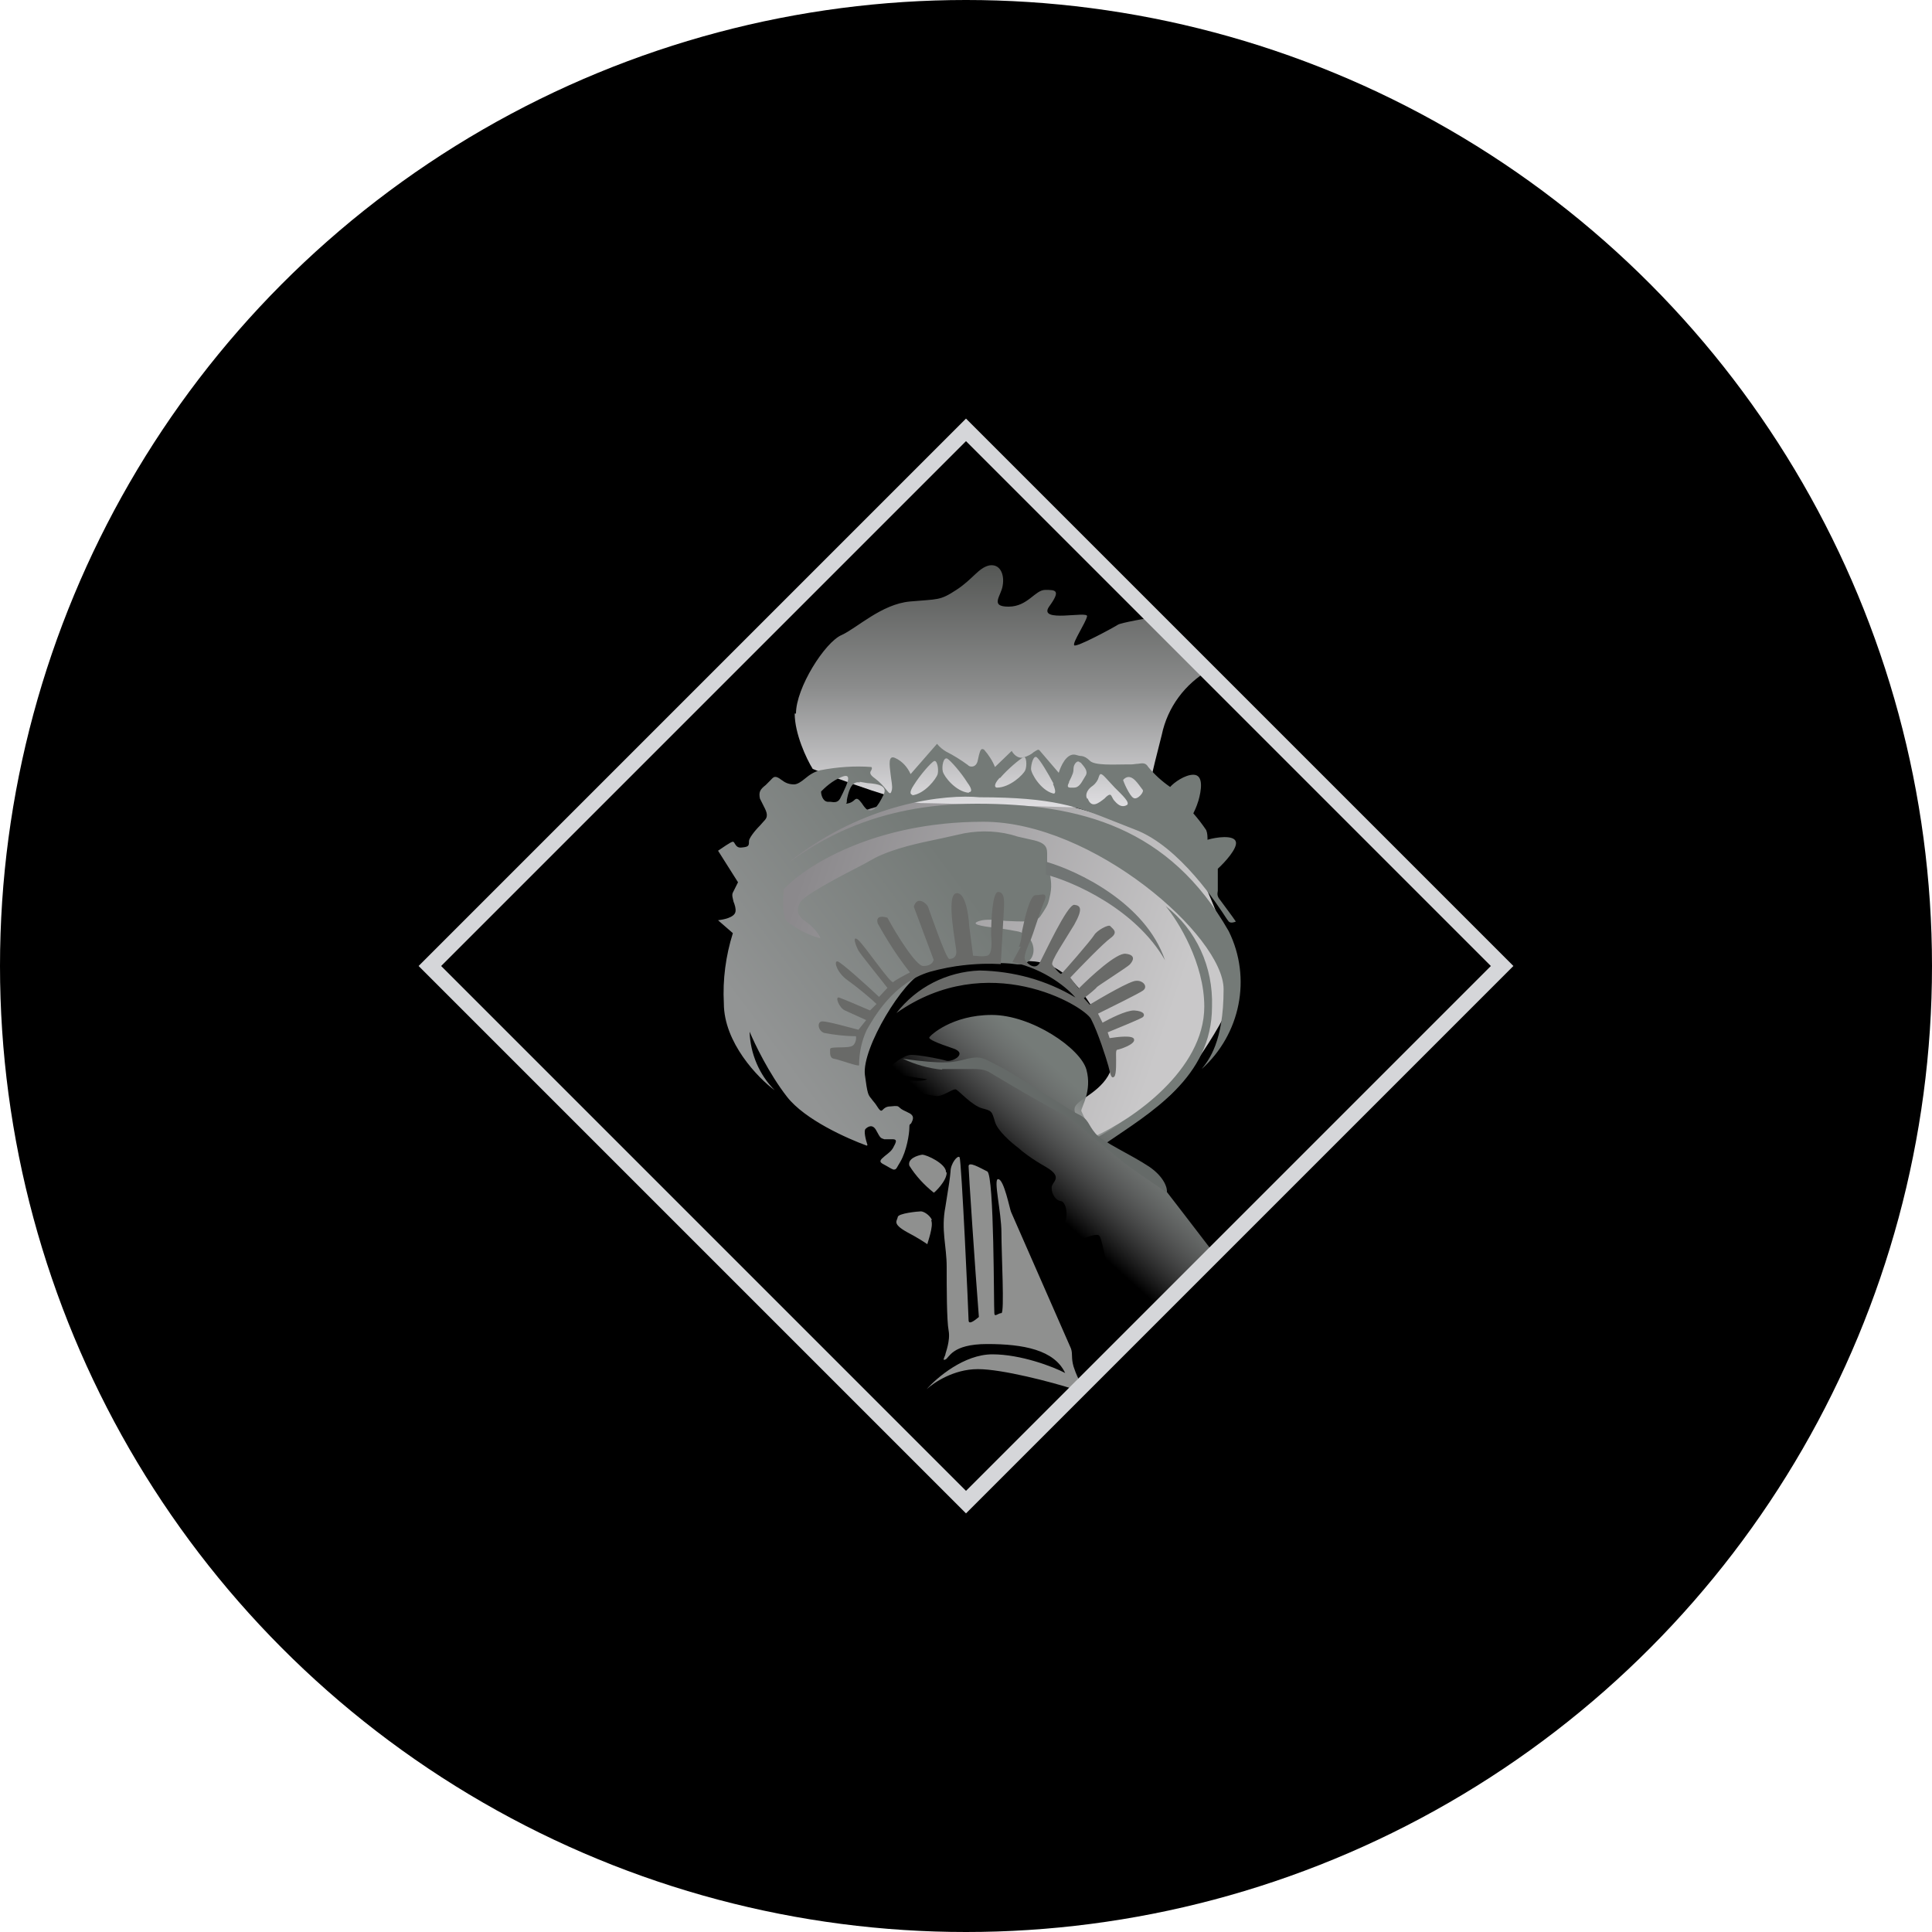
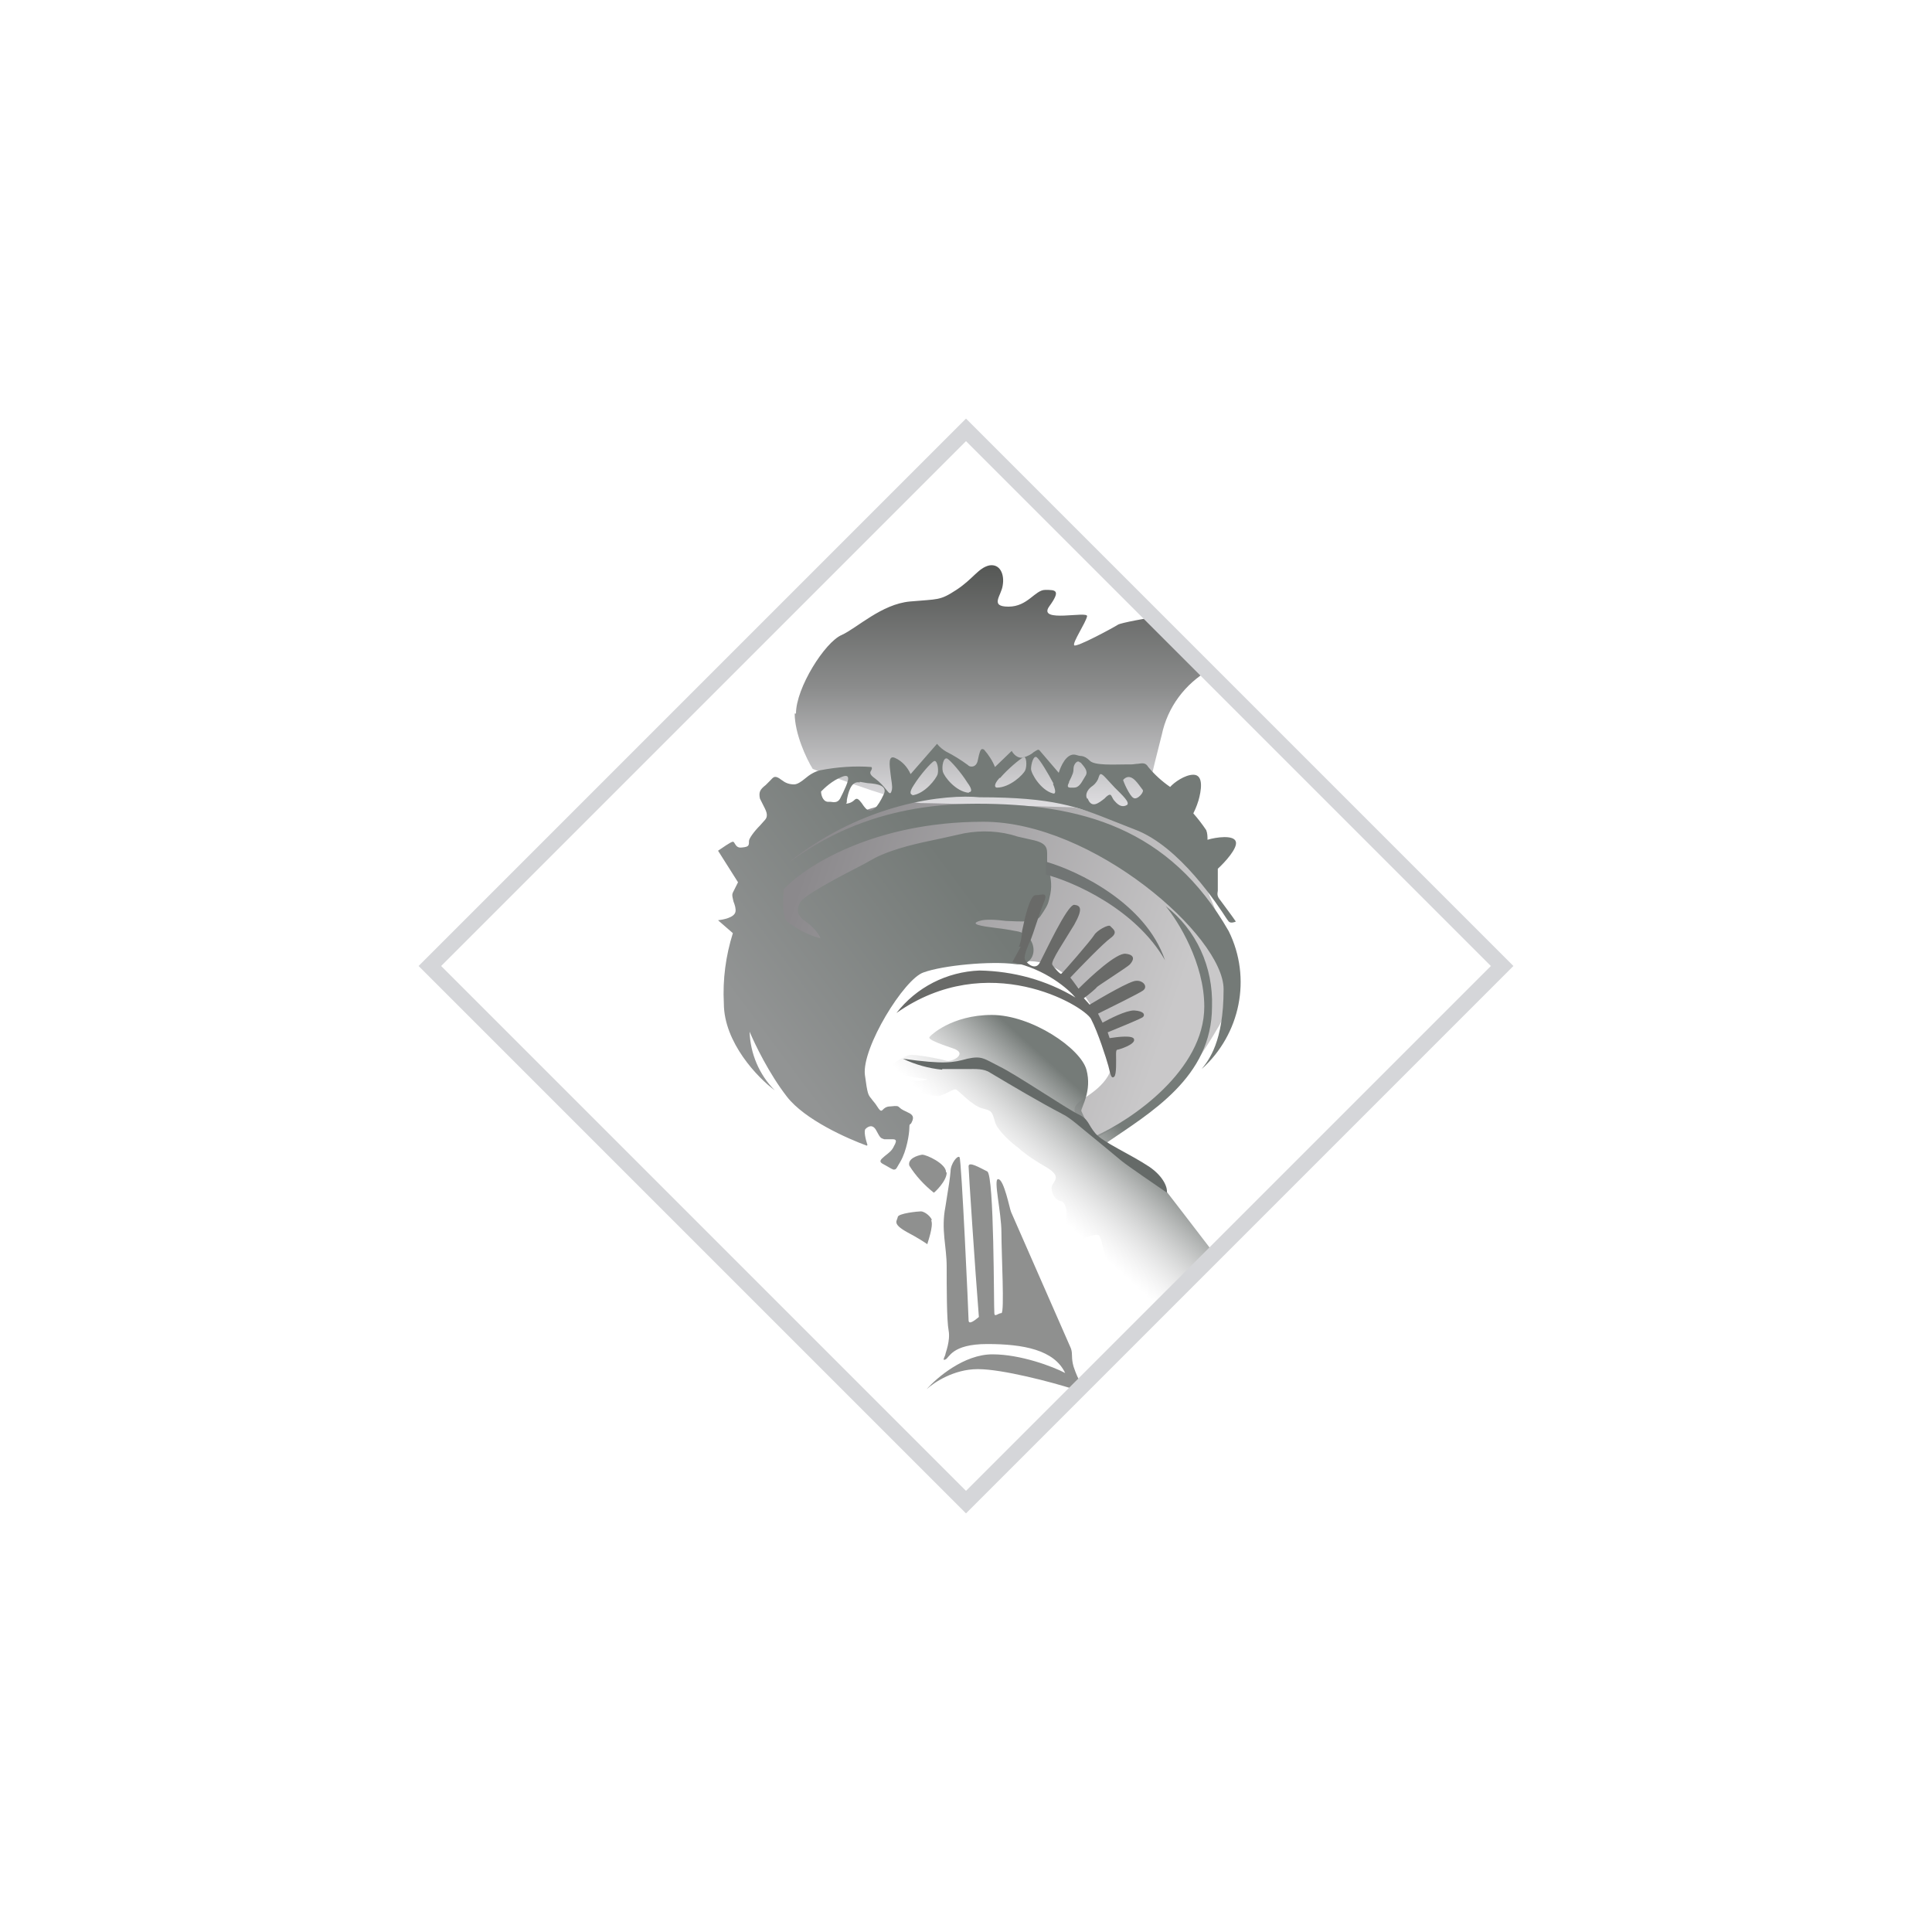
<svg xmlns="http://www.w3.org/2000/svg" version="1.1" viewBox="0 0 300 300" width="300" height="300">
  <defs>
    <style>
      .cls-1 {
        fill: url(#linear-gradient-2);
      }

      .cls-2 {
        fill: #d5d6d9;
      }

      .cls-2, .cls-3 {
        fill-rule: evenodd;
      }

      .cls-4 {
        fill: #696a68;
      }

      .cls-5 {
        fill: #656a68;
      }

      .cls-6 {
        fill: url(#linear-gradient-4);
      }

      .cls-3 {
        fill: url(#linear-gradient-3);
      }

      .cls-7 {
        fill: #717574;
      }

      .cls-8 {
        fill: #8f908f;
      }

      .cls-9 {
        fill: url(#linear-gradient);
      }
    </style>
    <linearGradient id="linear-gradient" x1="124.7" y1="166.3" x2="182.5" y2="146.3" gradientTransform="translate(0 302) scale(1 -1)" gradientUnits="userSpaceOnUse">
      <stop offset="0" stop-color="#8b898c" />
      <stop offset="1" stop-color="#c9c8c9" />
    </linearGradient>
    <linearGradient id="linear-gradient-2" x1="155.6" y1="214.2" x2="155.6" y2="176.3" gradientTransform="translate(0 302) scale(1 -1)" gradientUnits="userSpaceOnUse">
      <stop offset="0" stop-color="#555755" />
      <stop offset=".5" stop-color="#8b8c8c" />
      <stop offset="1" stop-color="#e1e0e3" />
    </linearGradient>
    <linearGradient id="linear-gradient-3" x1="153.9" y1="159" x2="122.5" y2="135.6" gradientTransform="translate(0 302) scale(1 -1)" gradientUnits="userSpaceOnUse">
      <stop offset="0" stop-color="#747a77" />
      <stop offset="1" stop-color="#929494" />
    </linearGradient>
    <linearGradient id="linear-gradient-4" x1="170.8" y1="130" x2="159.5" y2="117.5" gradientTransform="translate(0 302) scale(1 -1)" gradientUnits="userSpaceOnUse">
      <stop offset="0" stop-color="#757b78" />
      <stop offset="1" stop-color="#c7c6c8" stop-opacity="0" />
    </linearGradient>
    <clipPath id="bz_circular_clip">
      <circle cx="150.0" cy="150.0" r="150.0" />
    </clipPath>
  </defs>
  <g clip-path="url(#bz_circular_clip)">
    <g>
      <g id="Layer_1">
-         <path d="M0,0h300v300H0V0Z" />
        <g>
          <path class="cls-9" d="M119.8,136c-1.7,3.2,1.2,9.4,2.9,12,2.6.6,9.1,1.8,14.1,1.7,6.2,0,18.5-.9,23.9-.4,5.5.6,8.8,6.5,11.2,11.4,2.4,4.9-.3,7.6-2.9,9.4-2.6,1.7-2.2,1.9-2,3.1.1,1,2.3,2.7,3.4,3.4,3.3-1.9,10.2-5.8,11.2-6.5,1.2-.9,9.3-11.7,10.2-16.7.7-4-4.2-15.2-6.7-20.2-10.2-6.4-22-9.8-34.1-9.8-20.1,0-29,8.6-31.2,12.7h0Z" />
          <path class="cls-1" d="M123.4,110.8c0,3.1,1.8,7,2.8,8.6,4.5,1.8,14.2,5.3,16.8,5.3s24.2.7,34.7,1c.2-1.3,1.1-5.4,2.7-11.6.9-4.3,3.6-7.9,7.4-10.1l-7.9-8.3c-1.9.3-5.8,1-6.3,1.3-.6.4-6.5,3.6-6.8,3.2-.3-.4,1.8-3.5,2-4.5.2-.9-7.7,1.1-5.9-1.5,1.9-2.6,1-2.6-.6-2.6s-2.7,2.6-5.7,2.6-1.1-1.7-.9-3.3c.3-1.7-.4-3.4-2.1-3.1-1.7.4-2.5,2.1-5.1,3.8-2.6,1.7-2.8,1.4-7.2,1.8-4.4.4-8.2,4.1-10.6,5.2-2.6,1.1-7.1,8.2-7.1,12.2Z" />
          <path class="cls-3" d="M134.7,177.8c-.3-.9-.6-2.2-.3-2.5.3-.3,1.1-.9,1.7.3.6,1.1.6,1.1,1.2,1.3h.1c0,0,.8,0,.8,0,.7,0,1.3-.1.6,1.1-.3.7-.9,1.1-1.4,1.5-.7.6-1.1.9,0,1.4.9.5,1.3.8,1.5.7.3,0,.4-.4.9-1.2,1-1.7,1.4-4.4,1.4-5.2s.1-.5.3-.8c.3-.6.6-1.2-.6-1.7-.4-.2-.9-.4-1.2-.7-.3-.3-.4-.3-1.4-.2-.7,0-1,.3-1.2.5-.3.3-.4.3-1.1-.8-.2-.3-.5-.6-.7-.9-.5-.6-.6-.7-1-3.7-.5-4.2,6.1-14.9,9.1-15.9,3-1.1,10.4-1.8,14.2-1.3,3.8.6,3.8-4.5.3-5.1-1.1-.2-2.2-.4-3.2-.5-2.4-.3-4.2-.6-2.6-1.1.9-.3,2.5-.2,4.1,0,2.3.1,4.8.3,5.4-.8l.4-.6c.7-1.1.8-1.3,1.1-2.8.3-1.5,0-2.8-.3-4.1l-.2-.7c0-.4,0-.8,0-1.1,0-1.1.1-2-2.4-2.5l-2.2-.5c-2.7-.9-5.6-1-8.3-.5l-3.6.8c-3.4.7-7.2,1.5-10.2,3l-1.8,1c-4.1,2.1-9.4,4.9-9.9,6-.6,1.2-.3,2.1.9,2.9,1.2.8,2.2,2.1,2.3,2.6-1.9-.5-3.6-1.4-5.2-2.6-.8-.9-.6-3.7-.5-5,3.2-3.5,13.9-10.5,31-10.5s37.3,17.8,37.3,26-2.3,11-3.4,12.4c6-5.4,7.8-14.1,4.2-21.4-9.2-16.1-23-19.8-39.1-19.8s-24.9,6.1-29.2,9.1c11.8-9.4,24.6-10.6,29.6-10.1,11.5,0,15.3,1.5,20.8,3.7l3.3,1.3c7,2.6,13,11.9,14.3,13.9l.3.4c.3.3.9.1,1.1,0-.6-.9-1.9-2.6-2.4-3.3-.5-.6-.5-.9-.4-1.5v-3.4c1.1-1,3.1-3.2,2.8-4.2-.3-1.1-3.1-.7-4.4-.3,0-.5,0-1-.2-1.5-.6-.9-1.3-1.8-2-2.6.1-.2.5-1,.8-2,.4-1.4.9-4-.8-4-1.3,0-3,1.2-3.6,1.9-1.3-.9-2.4-1.9-3.4-3.1-.4-.7-.9-.6-1.6-.5-.3,0-.7.1-1.1.1h-.9c-1.7,0-4.8.2-5.5-.6q-.6-.6-1.2-.7c-.3,0-.7-.1-1-.2-1.4-.3-2.3,1.8-2.6,2.8l-3-3.5c-.2-.2-.4,0-.9.3-.3.3-.9.6-1.5.8-1,.3-1.7-.6-1.9-1l-2.6,2.5c-.4-1-1-1.9-1.7-2.7-.5-.3-.6.2-.8.9l-.2.9c-.3,1.1-1.3.9-1.5.6-1.1-.8-2.2-1.5-3.4-2.1-.5-.3-1-.7-1.4-1.2l-4.1,4.7c-.5-1.1-1.3-2-2.4-2.5-1.1-.5-.9,1-.7,2.6.1.9.3,1.7.2,2.3-.2.9-.4.6-.9,0-.4-.5-.9-1.1-1.7-1.7-1-.7-.8-1-.6-1.3,0-.1.2-.3,0-.5-2.6-.2-5.3,0-7.9.5-.9.2-1.7.7-2.4,1.3-.6.5-1.2.9-1.7.9-.7,0-1.3-.2-1.8-.6-.2-.1-.4-.3-.6-.4-.7-.4-.9,0-1.3.4l-.7.7c-.9.7-1.1,1.1-.9,2.1l.5,1c.4.8.9,1.6.3,2.3l-.8.9c-.9.9-1.7,2-1.7,2.4,0,.7,0,.9-1.1,1-.7.1-.9-.3-1.1-.6-.1-.2-.2-.3-.3-.3-.3,0-1.7,1-2.3,1.4l3.1,4.9-.8,1.6c-.2.4,0,.9.1,1.4.2.5.4,1.1.3,1.6-.2.9-1.9,1.2-2.7,1.3l2.3,2c-1.1,3.5-1.6,7.2-1.4,10.9,0,6.1,5.3,11.6,7.9,13.5-2.4-2.4-3.8-5.7-3.9-9.1.8,1.9,3,6.5,5.8,10.1,2.8,3.6,9.4,6.5,12.4,7.6h0ZM163.5,121.7c.6,1.4.3,1.6,0,1.5-1.9-.5-3.4-3.1-3.4-3.8,0-.8.4-2.2.9-1.8.5.4,1.7,2.4,2.6,4.1h0ZM155.2,120.8c-1,1.1-.7,1.5-.4,1.5,2,0,4.1-2,4.4-2.7.3-.7.2-2.3-.3-2-.6.3-2.4,1.8-3.6,3.2ZM141.7,123.4c-.3,0-.6-.3.2-1.5,1-1.6,2.6-3.4,3.1-3.7.5-.3.8,1.2.6,2-.2.7-2,3.1-4,3.3ZM166,121.4c.6-1.2.7-1.5.7-2.1,0-.6.6-1.4,1-.9h.1c.5.6,1.2,1.3.8,2-.1.2-.2.3-.3.5-.4.7-.8,1.4-1.5,1.4h-.3c-.4,0-1,.1-.5-.8ZM127.5,123c0,.3.2,1.4,1,1.5h.4c.7.1,1.3.2,1.7-.8l.3-.6c.6-1.3,1.5-3.1-.1-2.5-1.6.6-2.8,1.8-3.3,2.3,0,0,0,0,0,0ZM133.5,121.5c-1.4-.3-1.8,1.7-2,2.7,0,.3,0,.6-.2.6.3,0,.9-.1,1.4-.6.4-.4.7,0,1.1.5.2.3.4.6.7.9.9.8,1.8-.3,2.7-2.2.7-1.4-.9-1.7-2.5-1.8,0,0-1.2-.2-1.2-.2ZM150.5,123c.3,0,.6-.3-.3-1.5-1-1.6-2.6-3.4-3.1-3.7-.6-.3-.9,1.2-.7,2,.2.8,2,3.1,4,3.3ZM168.8,124c-.2-.3-.3-1.2.9-2,.5-.4.8-.9.9-1.3.2-.6.3-.8,1.2.2l1.3,1.4c1.2,1.2,2.4,2.3,1.9,2.7-.7.4-1.3.1-1.9-.6-.2-.2-.3-.4-.4-.6-.2-.4-.3-.6-.9-.1l-.3.3c-.9.7-2,1.6-2.6,0ZM176,123.9c-.6-.3-1.6-2.6-1.6-2.8,1.1-1.2,2.1.3,2.7,1.1l.3.4c.4.3-.8,1.7-1.4,1.3Z" />
-           <path class="cls-4" d="M145,149.1l-3.1-8.3c.5-1.8,2-.5,2.2,0,.2.5,2.8,8.1,3.3,8.1s1.1-.2,1.1-1.1-1.7-8.9,0-9.1c1.4-.2,1.9,3.3,2,5.1l.6,4.6c.4,0,1.4.2,2.2,0,.8-.2.7-2.2.6-3.2,0-2.3.2-6.7,1.1-6.7,1.1,0,.9,1.8.9,2.4l-.5,8.8c-3.7-.2-7.4.2-11,1.2-5.7,1.7-8.7,7.1-9.8,9-.8,1.7-1.2,3.6-1.2,5.5,0,.3-3.2-.9-3.9-1-.7-.1-.6-.9-.6-1.5,0-.5,3,0,3.6-.6.4-.4.5-1.1.4-1.4-1.6,0-3.3-.2-4.9-.5-1-.3-1.2-1.8-.3-1.8s4,.9,5.6,1.3l1.2-1.5-3.3-1.5c-.9-.4-1.6-2.2-.9-2,.6.2,3.4,1.4,4.8,2l1-1c-.9-.9-3.1-2.7-4.5-3.7-1.7-1.2-2.2-3.1-1.5-2.9.6.2,4.5,3.7,6.4,5.5l1.3-1.4c-1.3-1.7-4.1-5.1-4.5-5.8-.5-.9-1-2.5,0-1.6,1,.9,5,6.8,5.4,6.5.3-.3,1.8-1.1,2.6-1.5-1.9-2.4-3.5-4.9-5-7.6-.4-1.3.9-1.1,1.5-.9,1.4,2.6,4.5,7.6,5.6,7.5,1.1,0,1.5-.6,1.5-.8Z" />
          <path class="cls-4" d="M158.5,147l-1.3,2.4c5.2,1.1,8.7,4.2,9.8,5.5-4.5-2.7-9.6-4.1-14.9-4.2-5.1.2-9.8,2.6-12.9,6.6,14.2-10,29-1.2,30.2.9,1.1,2.1,2.4,6.2,2.7,7.3s.4,2.1.9,1.7c.4-.3.3-2.5.3-3.5,0-.2,0-.7.2-.7.2,0,2.8-.8,2.6-1.6-.1-.7-2.5-.4-3.8-.2l-.3-.9c1.7-.7,5.4-2.2,5.5-2.4.3-.3.2-.9-1.4-1-1.3,0-3.8,1.3-4.9,1.9l-.7-1.4c2-1,6.3-3.1,7-3.6.8-.6,0-1.6-1.1-1.5-.9,0-5.2,2.5-7.2,3.7l-.9-1c.7-.5,2-1.6,2-1.7,0-.1,4.7-3.1,5.1-3.5.4-.4,1.2-1.5-.6-1.7-1.4-.2-5.4,3.5-7.3,5.4l-1.3-1.7c1.6-1.7,5.1-5.3,6.2-6.1,1.4-1,.3-1.5,0-1.9-.3-.3-2.1.7-2.5,1.4s-4.9,5.9-5.1,6c-.1.2-1.1-.9-1.4-1.4s1.9-3.7,3.4-6.2c1.4-2.5,1-3,0-3.1-1.1,0-4.6,7.6-5.3,8.9-.6,1.3-1.9.4-2.3-.3-.4-.6.6-2.6.9-3.3.3-.7,1.3-4,2-5.7s-.3-1.1-1.3-1.1c-.9,0-1.7,3.7-2.1,5.6,0,.6-.2,1.9-.5,2.4Z" />
          <path class="cls-7" d="M180.9,149.1c-4.6-8-14.3-12.2-18.5-13.3v-2c4.9,1.4,15.5,6.4,18.5,15.3Z" />
          <path class="cls-6" d="M138.1,166c-.3.9,5.7,1.5,5.9,1.6-2,.7-4.8-.4-5.8,0-.9.3.9,1.6,1.4,1.6s4.8.9,5.9,1c1.1,0,2.6-1.3,3-1,.5.3,2.5,2.5,4,2.9,1.5.4,1.5.4,2,2.1.4,1.4,2.6,3.3,3.7,4.1.4.4,1.9,1.6,4.2,2.9,2.9,1.7.8,2.3.9,3.3,0,.9.6,1.9,1.4,2,.9.1,1.2,2.4.6,3.4-.6.9,0,2.7.6,3,.7.3,4.3-1.7,4.8-1,.6.7,1,5.8,3.3,9.8,1.8,3.1,2.1,4.8,2,5.2l12.5-12.3c-2.4-3.1-7.4-9.7-8.5-11-1.3-1.7-3-3-4.9-4-1.7-.9-3.1-1.7-3.5-2,7-4.8,16.6-10.3,16.6-21.3.2-6.1-2.4-11.9-7.2-15.6,2,2.4,6,8.9,6,15.6,0,9.9-11.3,17.6-16.9,20.1-.9-1.2-1.6-2.5-2.2-3.9,0-.6,1.7-3.1.8-6.4-.9-3.3-8.5-8.5-14.7-8.5s-9.6,3.2-9.7,3.5,1.3.9,3.7,1.7c2.4.8-.2,2.2-1.1,1.9-1-.3-4.2-.9-5.4-.9-1.1,0-3.3,1.6-3.6,2.4h0Z" />
          <path class="cls-5" d="M146.3,166.1c-2.1-.2-4.2-.8-6.1-1.7,6.5.9,7.8.6,10,0,2.3-.5,2.6,0,5,1.2,2.5,1.2,10.5,6.6,12.2,7.4,1.7.8,1.5,1.6,2.7,3,1.2,1.4,5.4,3.2,8.4,5.2,2.3,1.6,2.8,3.3,2.7,4-1.9-1.3-6-4.1-7-4.9-1.2-1-5.3-4.4-5.7-4.7-.4-.3-2.4-2.1-3.5-2.6-3.8-2-7.5-4.2-11.2-6.4-1-.7-2.3-.6-3.6-.6s-2.1,0-3.9,0Z" />
          <path class="cls-8" d="M151.8,212.6c-3.7,0-6.8,2.1-7.9,3.1,1.6-1.8,5.8-5.4,10.2-5.4s9.4,1.9,11.3,2.9c-1.7-3.6-6.5-4.5-12.1-4.5s-5.9,2.2-6.5,2.4c-.6.3,0-.6,0-.8s.8-2.1.5-3.7-.3-6.7-.3-9.9c0-3.2-.9-5.7-.2-9.3.6-3.7.7-4.4.8-5.5,0-1.2,1.1-2.6,1.4-2.2.3.4,1.4,24.5,1.4,25.3s1,0,1.6-.5c-.6-7.5-1.6-22.7-1.6-23.4,0-.8,1.7.2,2.9.8,1.1.6,1,21.2,1.1,22,0,.7.6,0,1.1,0,.5,0,0-9.2,0-12.5,0-3.2-1.3-8.4-.5-8.3.9,0,1.8,4.7,2,5.1l9.3,21.2c.3.9,0,1.4.4,2.8.4,1.2.8,2.1,1.1,2.4l-1.1,1.1c-3.4-1.1-11.1-3.1-14.8-3.1ZM147,182.1c0,1.3-1.9,3.1-2,3.1-1.5-1.2-2.8-2.6-3.8-4.2-.3-1.1,1.3-1.6,2-1.7.7,0,3.7,1.4,3.7,2.7h0ZM144.6,189.5c.4.9-.6,3.5-.6,3.7-.3-.2-1.3-.9-3.2-1.9-2.3-1.3-1.5-1.7-1.4-2.3,0-.6,3.2-.9,3.6-.9s1.3.5,1.7,1.3h0Z" />
          <path class="cls-2" d="M150,65l-85,85,85,85,85-85-85-85ZM150,68.5l-81.5,81.5,81.5,81.5,81.5-81.5-81.5-81.5Z" />
        </g>
      </g>
    </g>
  </g>
</svg>